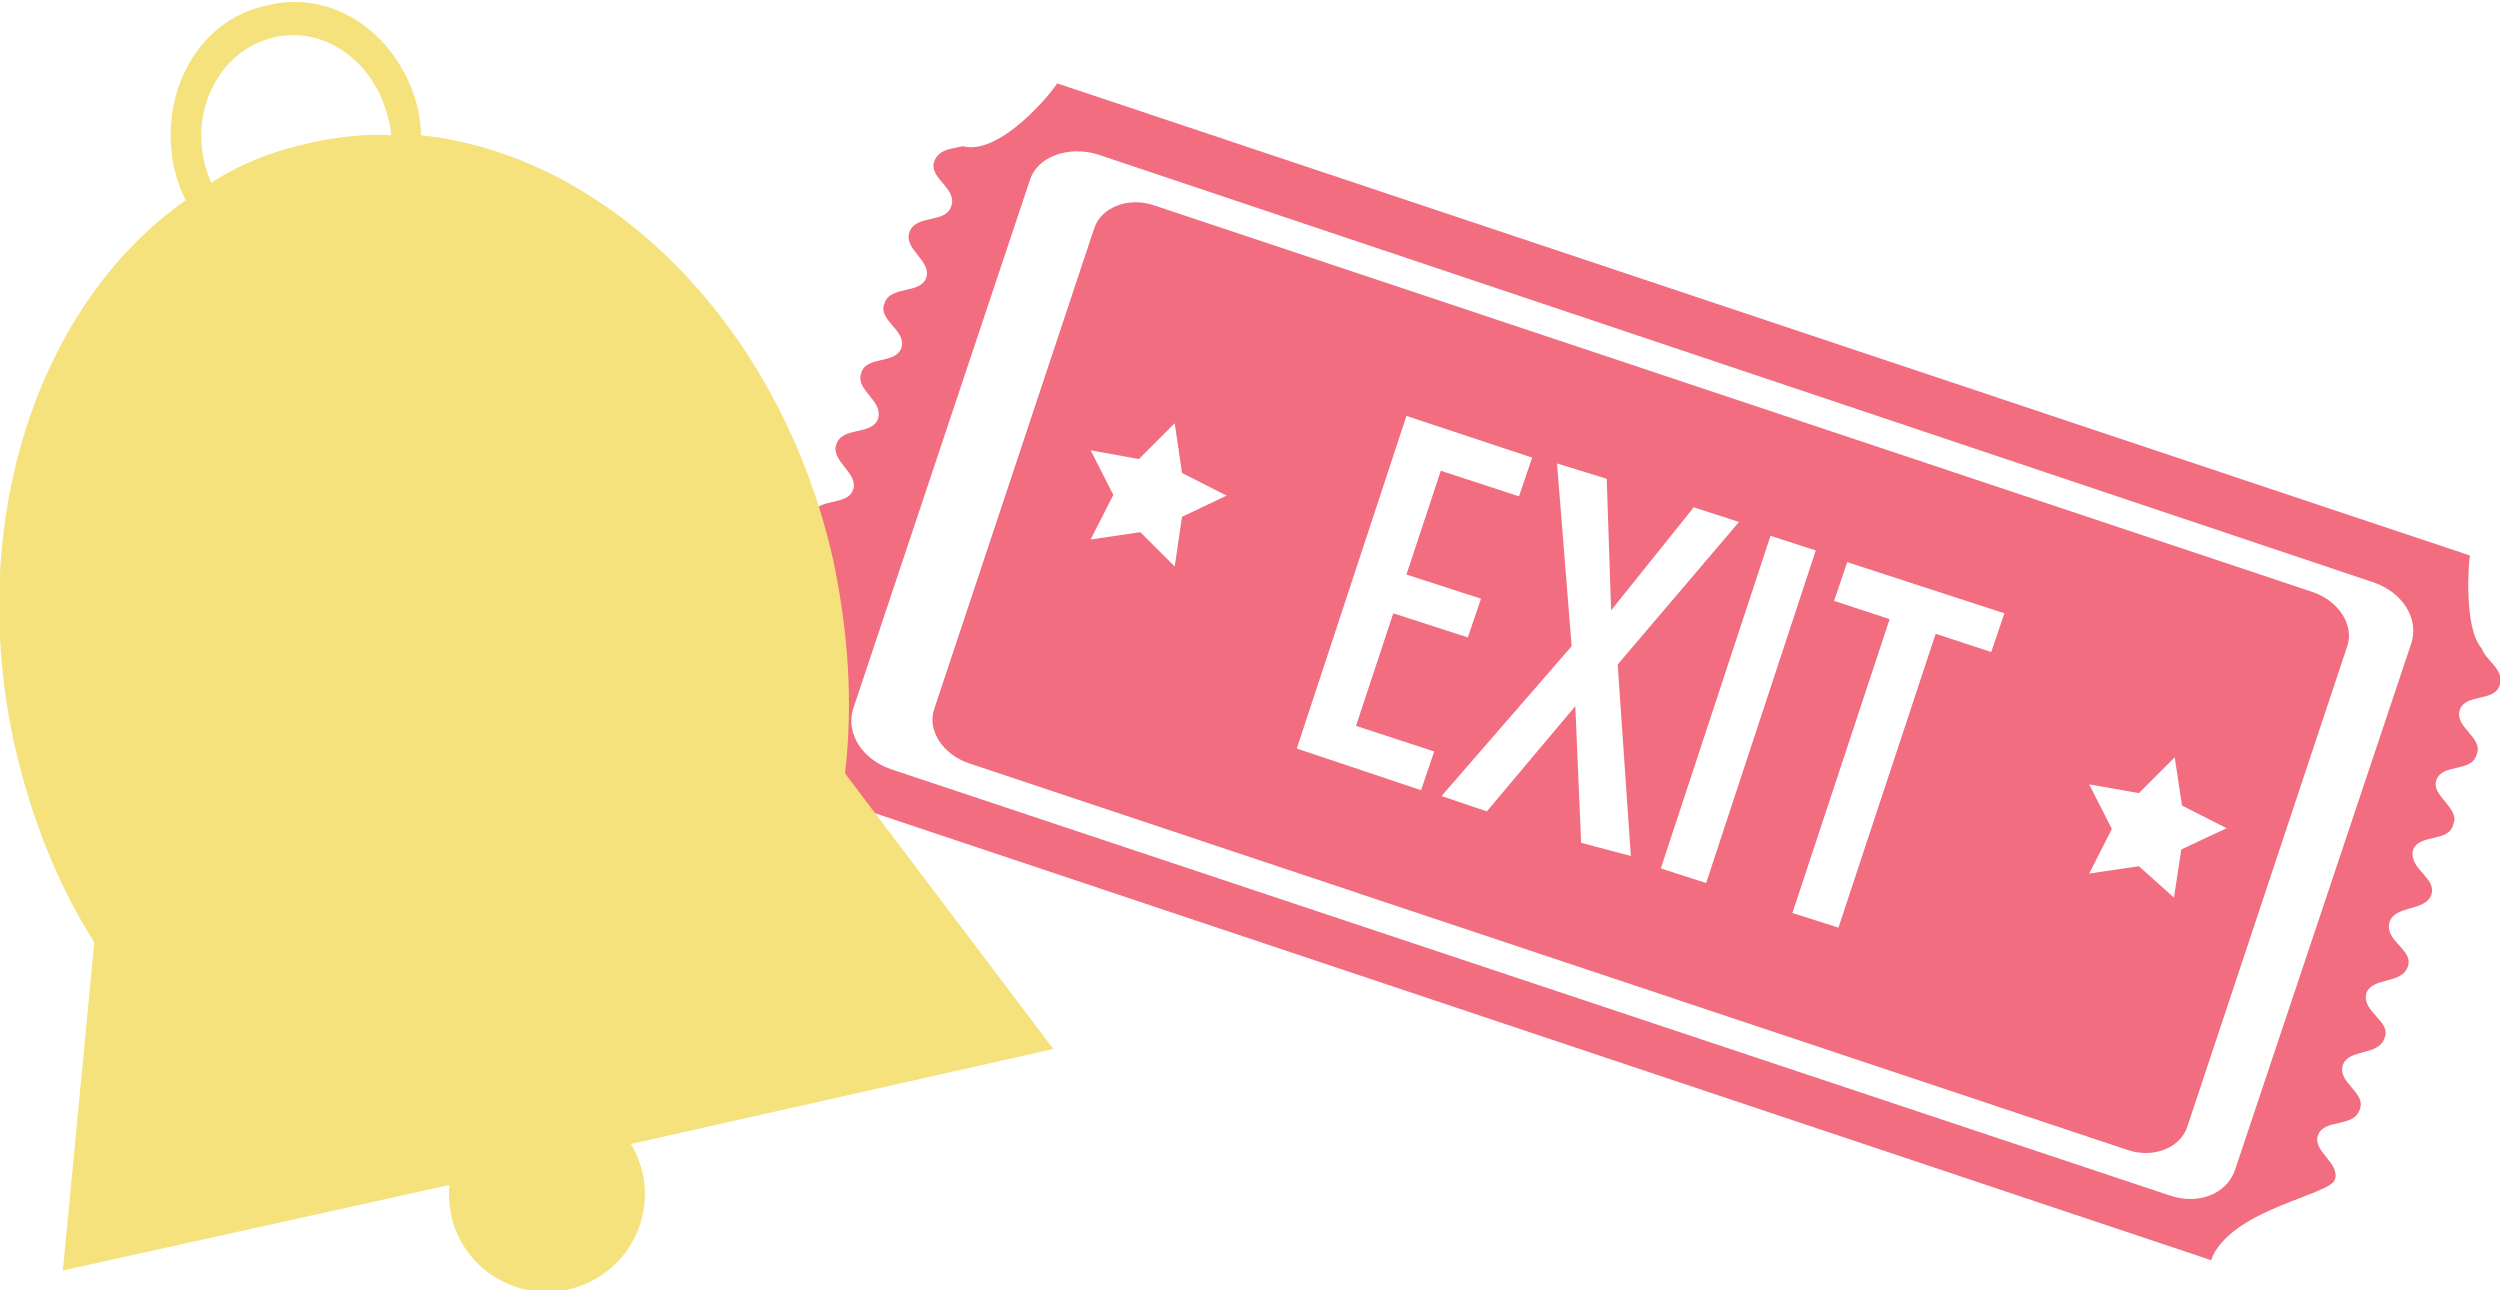
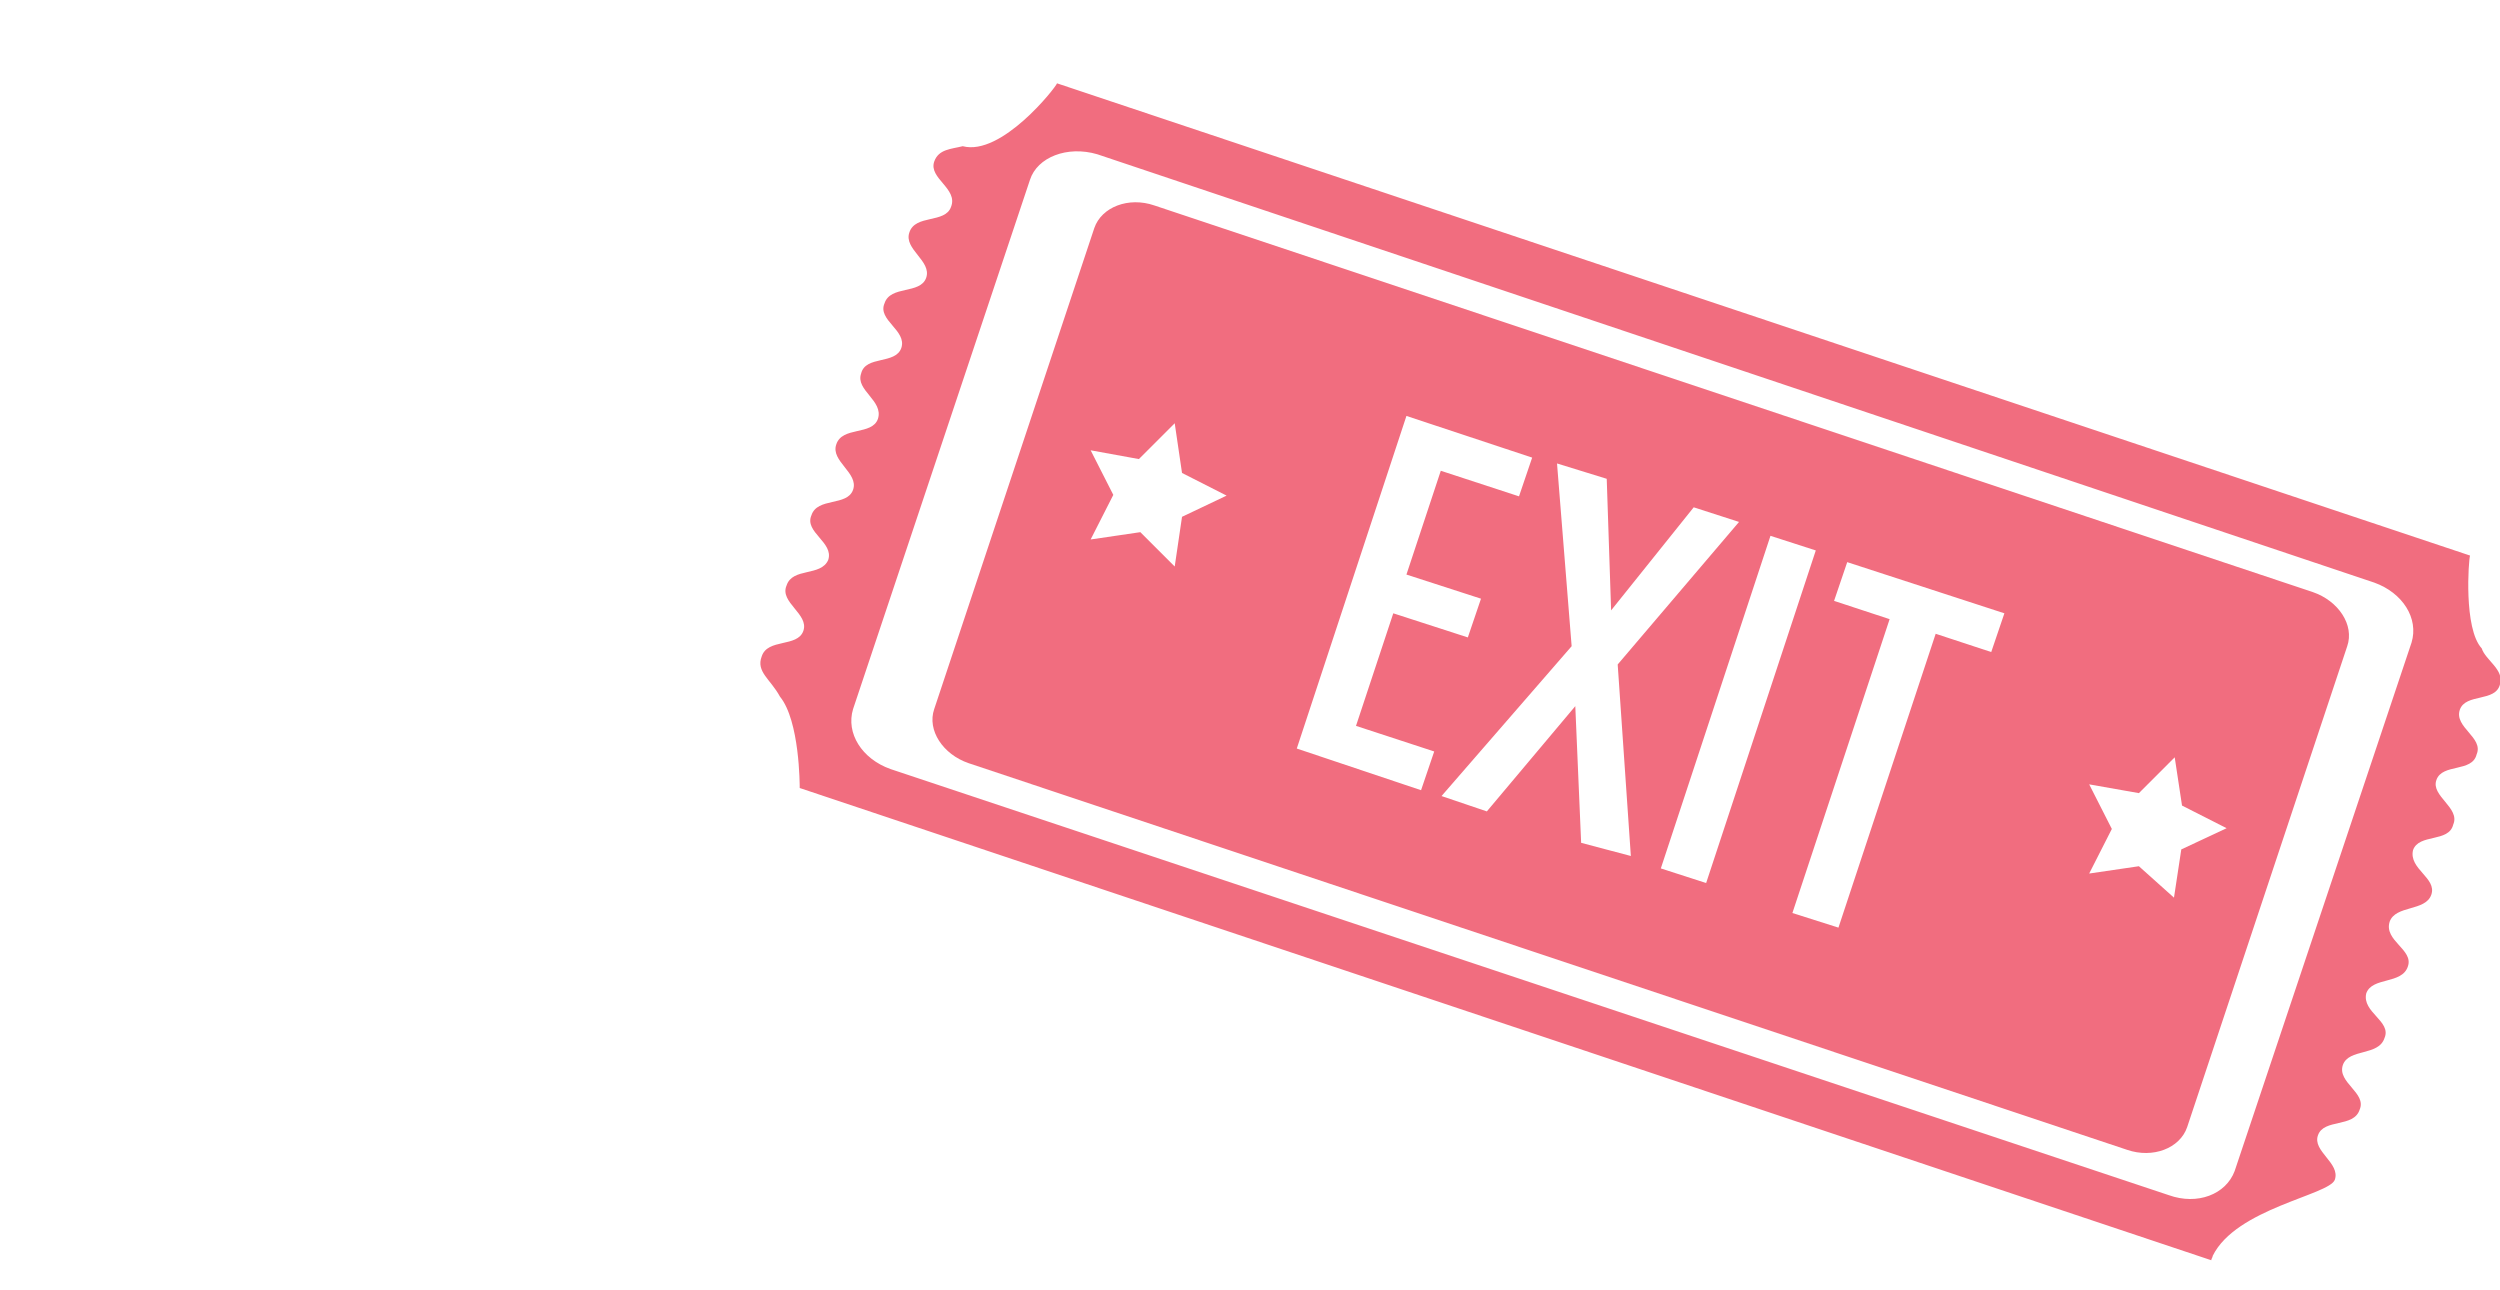
<svg xmlns="http://www.w3.org/2000/svg" xmlns:xlink="http://www.w3.org/1999/xlink" version="1.1" id="Layer_1" x="0px" y="0px" viewBox="9 91.8 342 176.5" enable-background="new 9 91.8 342 176.5" xml:space="preserve">
  <g>
    <g>
      <g>
        <defs>
          <rect id="SVGID_1_" x="9" y="91.8" width="342" height="176.5" />
        </defs>
        <clipPath id="SVGID_2_">
          <use xlink:href="#SVGID_1_" overflow="visible" />
        </clipPath>
        <path clip-path="url(#SVGID_2_)" fill="#F16D7F" d="M305.7,255.3L130.8,197c-3.9-1.4-6.1-4.9-5.1-8.2l24.2-72.4     c1-3.1,5.1-4.7,9.2-3.5l174.7,58.6c3.9,1.4,6.1,4.9,5.1,8.2L314.7,252C313.5,255.2,309.6,256.7,305.7,255.3 M328.4,253.2     c0.8-2.3-3.1-3.9-2.3-6.1c0.8-2.3,4.9-1,5.7-3.5c1-2.3-3.1-3.7-2.3-6.1c0.8-2.3,4.9-1.2,5.7-3.7c1-2.3-3.1-3.5-2.5-6.1     c0.8-2.3,4.9-1.2,5.7-3.7c0.8-2.3-3.3-3.5-2.5-6.1c0.8-2.3,4.9-1.4,5.7-3.7c0.8-2.3-3.1-3.5-2.5-6.1c0.8-2.3,4.9-1,5.5-3.5     c1-2.3-3.1-3.9-2.3-6.1c0.8-2.3,4.9-1,5.5-3.5c1-2.3-3.1-3.7-2.3-6.1c0.8-2.3,4.9-1,5.5-3.5c0.6-2-2-3.3-2.5-4.9     c-2.5-2.7-1.8-12.1-1.6-12.7l-193.3-64.6c-0.2,0.6-7.6,10-12.9,8.6c-1.6,0.4-3.3,0.4-3.9,2.1c-0.8,2.3,3.3,3.7,2.3,6.2     c-0.8,2.3-4.9,1-5.7,3.5c-0.8,2.3,3.1,3.9,2.3,6.2c-0.8,2.3-4.9,1-5.7,3.5c-1,2.3,3.1,3.7,2.3,6.1c-0.8,2.3-4.9,1-5.5,3.5     c-0.8,2.3,3.1,3.7,2.3,6.2c-0.8,2.3-4.9,1-5.7,3.5c-0.8,2.3,3.1,3.9,2.3,6.2c-0.8,2.3-4.9,1-5.7,3.5c-1,2.3,3.1,3.7,2.3,6.1     c-1,2.3-4.9,1-5.7,3.5c-1,2.3,3.1,3.9,2.3,6.2c-0.8,2.3-4.9,1-5.7,3.5c-0.8,2.1,1.2,3.1,2.5,5.5c2.7,3.3,2.7,12.1,2.7,12.5     l193.1,64.6c0-0.2,0.2-0.4,0.2-0.6C314.9,257.1,327.6,255.3,328.4,253.2" />
      </g>
    </g>
    <g>
      <g>
        <defs>
          <rect id="SVGID_3_" x="9" y="91.8" width="342" height="176.5" />
        </defs>
        <clipPath id="SVGID_4_">
          <use xlink:href="#SVGID_3_" overflow="visible" />
        </clipPath>
        <path clip-path="url(#SVGID_4_)" fill="#F16D7F" d="M301.6,210.3l-6.8,1l3.1-6.1l-3.1-6.1l6.8,1.2l4.9-4.9l1,6.6l6.1,3.1     l-6.2,2.9l-1,6.6L301.6,210.3z M254.2,216.7l13.3-40.2l-7.6-2.5l1.8-5.3l21.5,7l-1.8,5.3l-7.6-2.5l-13.3,40.2L254.2,216.7z      M236.2,210.6l15-45.5l6.2,2l-15,45.5L236.2,210.6z M225.3,207.1l-0.8-18.7l-12.1,14.4l-6.2-2.1l17.8-20.5l-2-25l6.8,2.1l0.6,18     l11.3-14.1l6.2,2l-16.6,19.5l1.8,26.2L225.3,207.1z M186.4,194.2l15-45.5l17.2,5.7l-1.8,5.3l-10.7-3.5l-4.7,14.2l10.2,3.3     l-1.8,5.3l-10.2-3.3l-5.1,15.4l10.7,3.5l-1.8,5.3L186.4,194.2z M165,164.6l-6.8,1l3.1-6.1l-3.1-6.1l6.6,1.2l4.9-4.9l1,6.8     l6.1,3.1l-6.1,2.9l-1,6.8L165,164.6z M330.1,180.2c1-2.9-1.2-6.2-4.7-7.4l-158.5-52.9c-3.5-1.2-7.2,0.2-8.2,3.1l-21.9,65.8     c-1,2.9,1.2,6.2,4.7,7.4l158.5,52.9c3.5,1.2,7.2-0.2,8.2-3.1L330.1,180.2z" />
      </g>
    </g>
    <g>
      <g>
        <defs>
          <rect id="SVGID_5_" x="9" y="91.8" width="342" height="176.5" />
        </defs>
        <clipPath id="SVGID_6_">
          <use xlink:href="#SVGID_5_" overflow="visible" />
        </clipPath>
-         <path clip-path="url(#SVGID_6_)" fill="#F5E27C" d="M95.3,248.3c0.8,1.2,1.2,2.5,1.6,3.9c1.6,7.2-2.9,14.4-10.2,16     c-7.2,1.6-14.4-2.9-16-10.2c-0.2-1.6-0.4-2.7-0.2-4.1l-52.9,11.7l4.3-44.9l0,0c-5.1-8-8.6-17-10.9-26.9     c-6.8-30.8,3.3-60.5,23.4-74.6c-0.8-1.6-1.2-2.9-1.6-4.5c-2.1-10.2,3.3-20.1,12.5-22.1c9.4-2.5,18.5,4.1,20.9,14.2     c0.2,1.2,0.4,2.3,0.4,3.5c25.6,2.7,49.2,26,56.4,58.2c2.1,10,2.7,19.7,1.6,29.1l0,0l28.5,37.7L95.3,248.3z M51.6,111.3     c3.7-0.8,7.4-1.2,10.9-1c0-0.8-0.2-1.6-0.4-2.3c-1.8-7.8-8.8-12.7-15.6-11.1c-7,1.6-11.3,9.2-9.6,16.8c0.2,1.2,0.6,2.1,1,3.1     C42.2,114,46.9,112.3,51.6,111.3" />
      </g>
    </g>
  </g>
</svg>